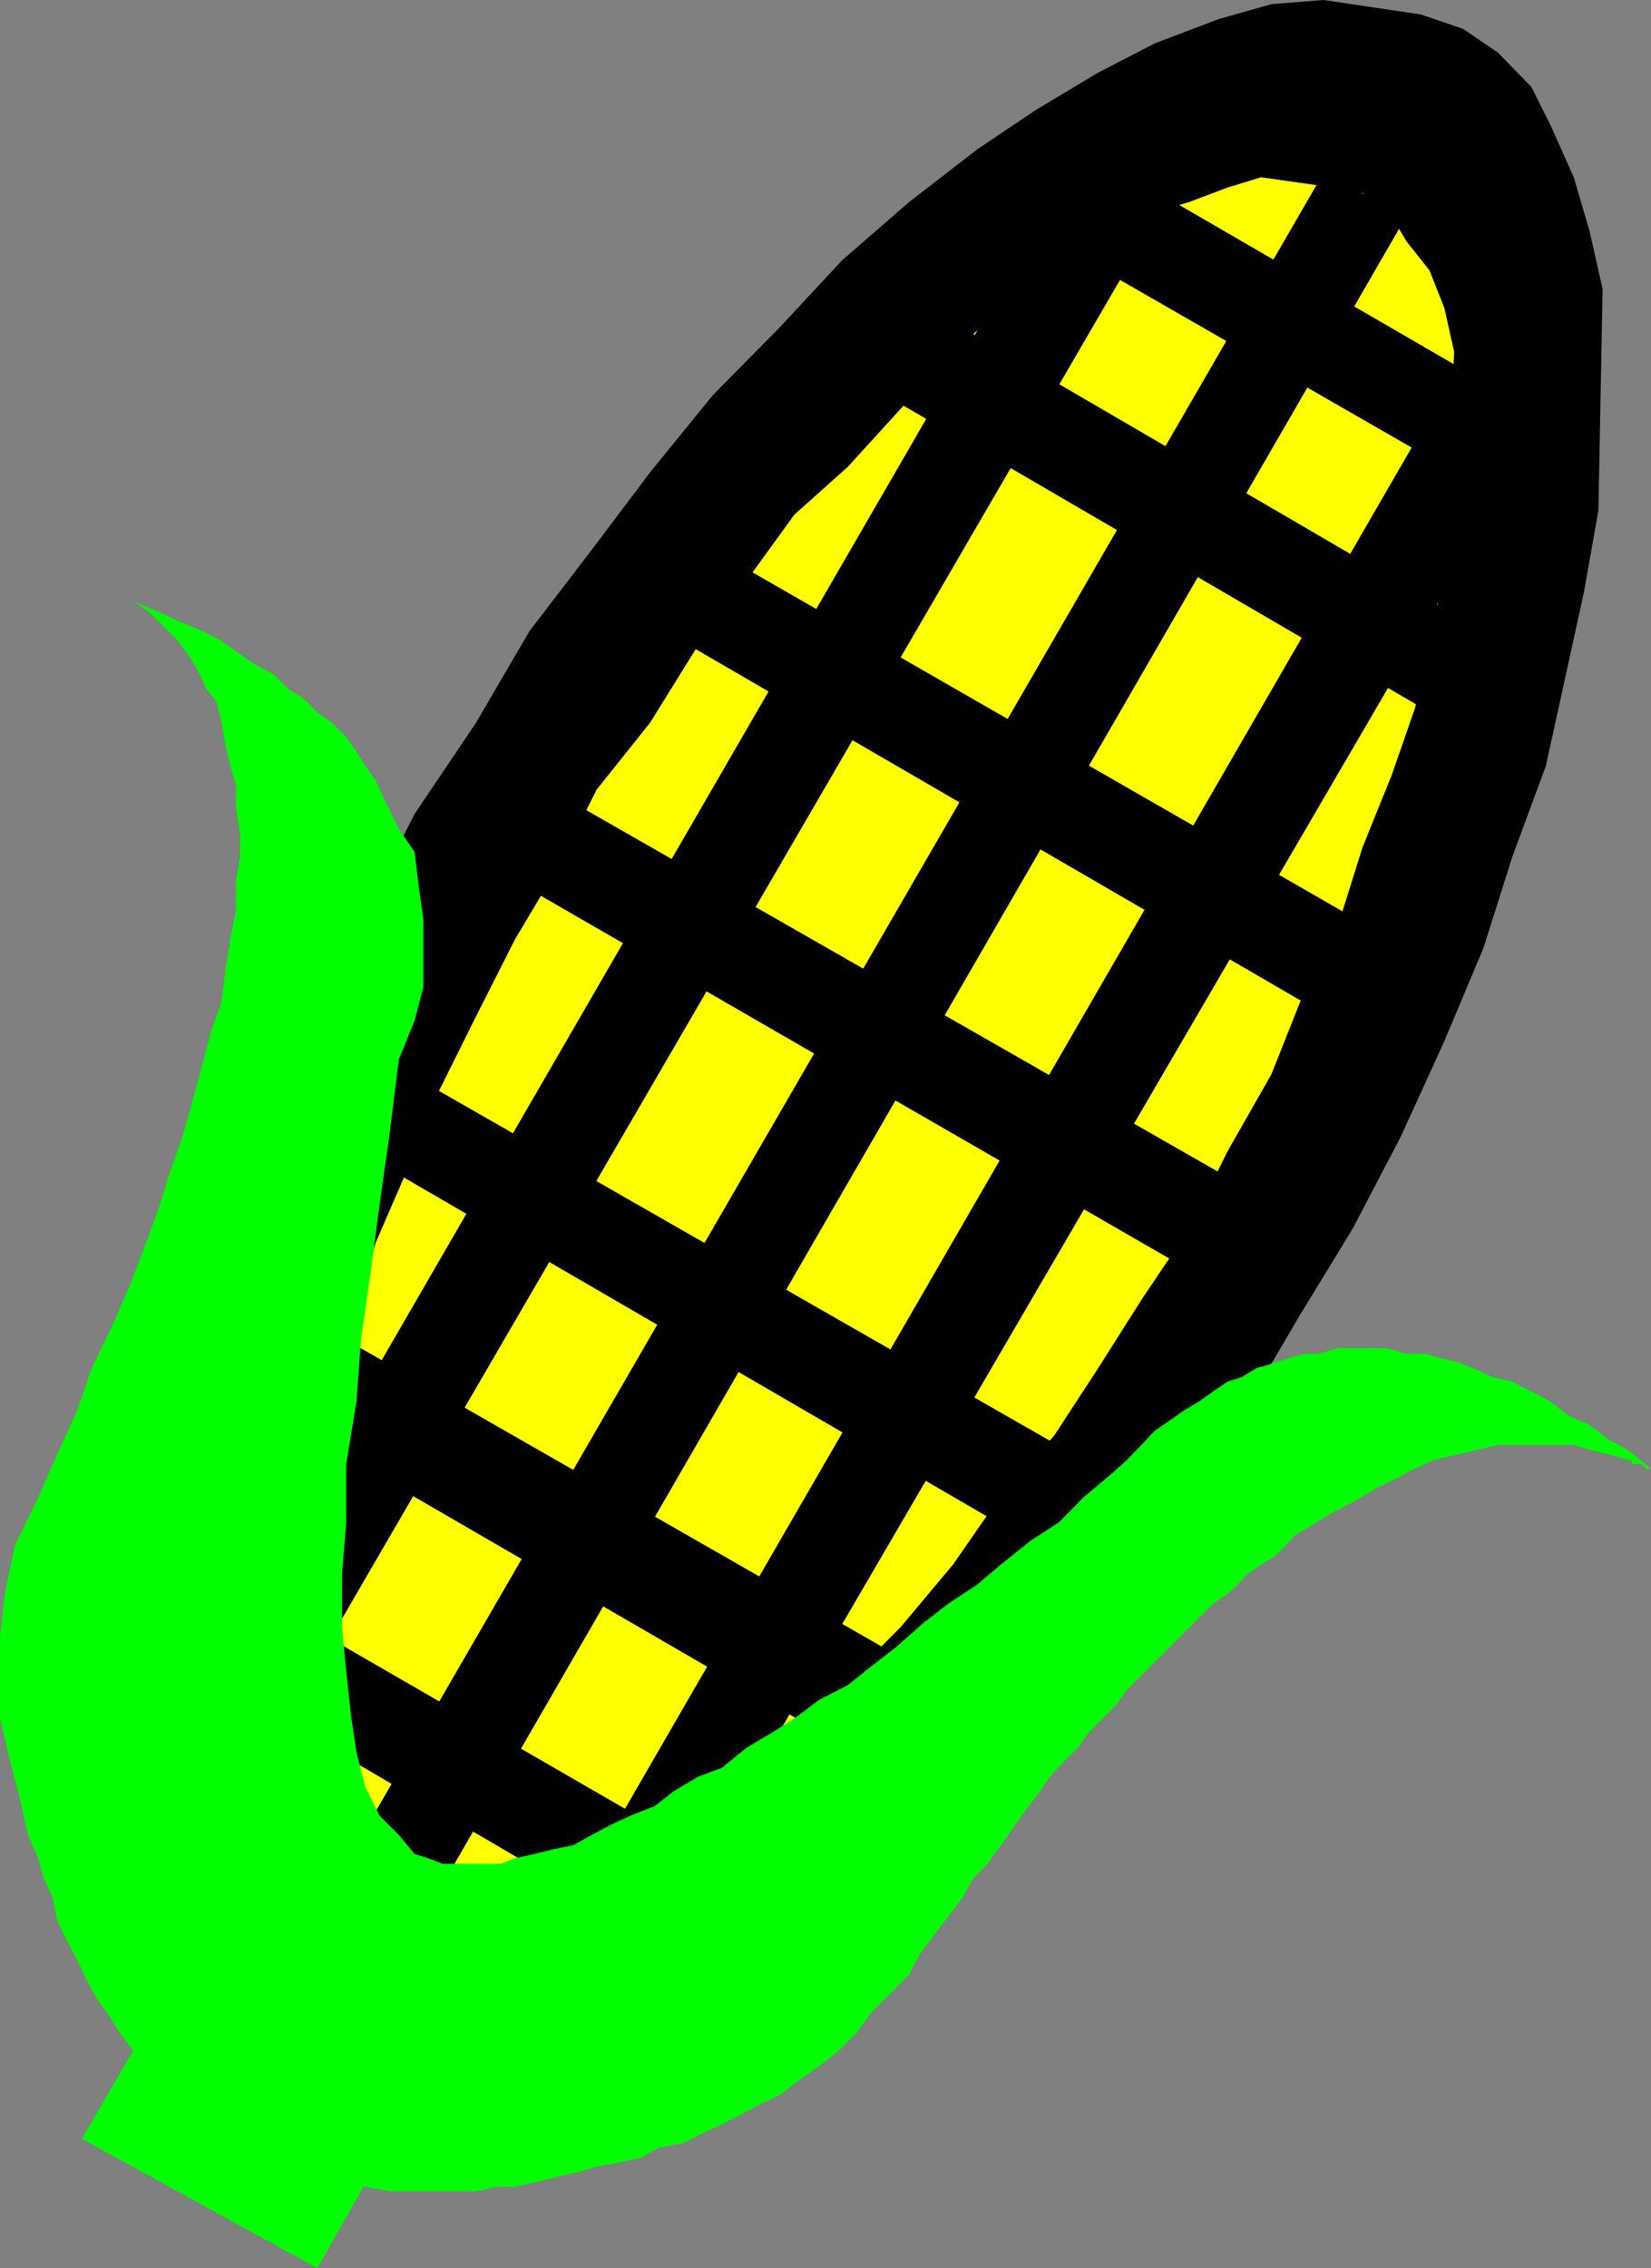
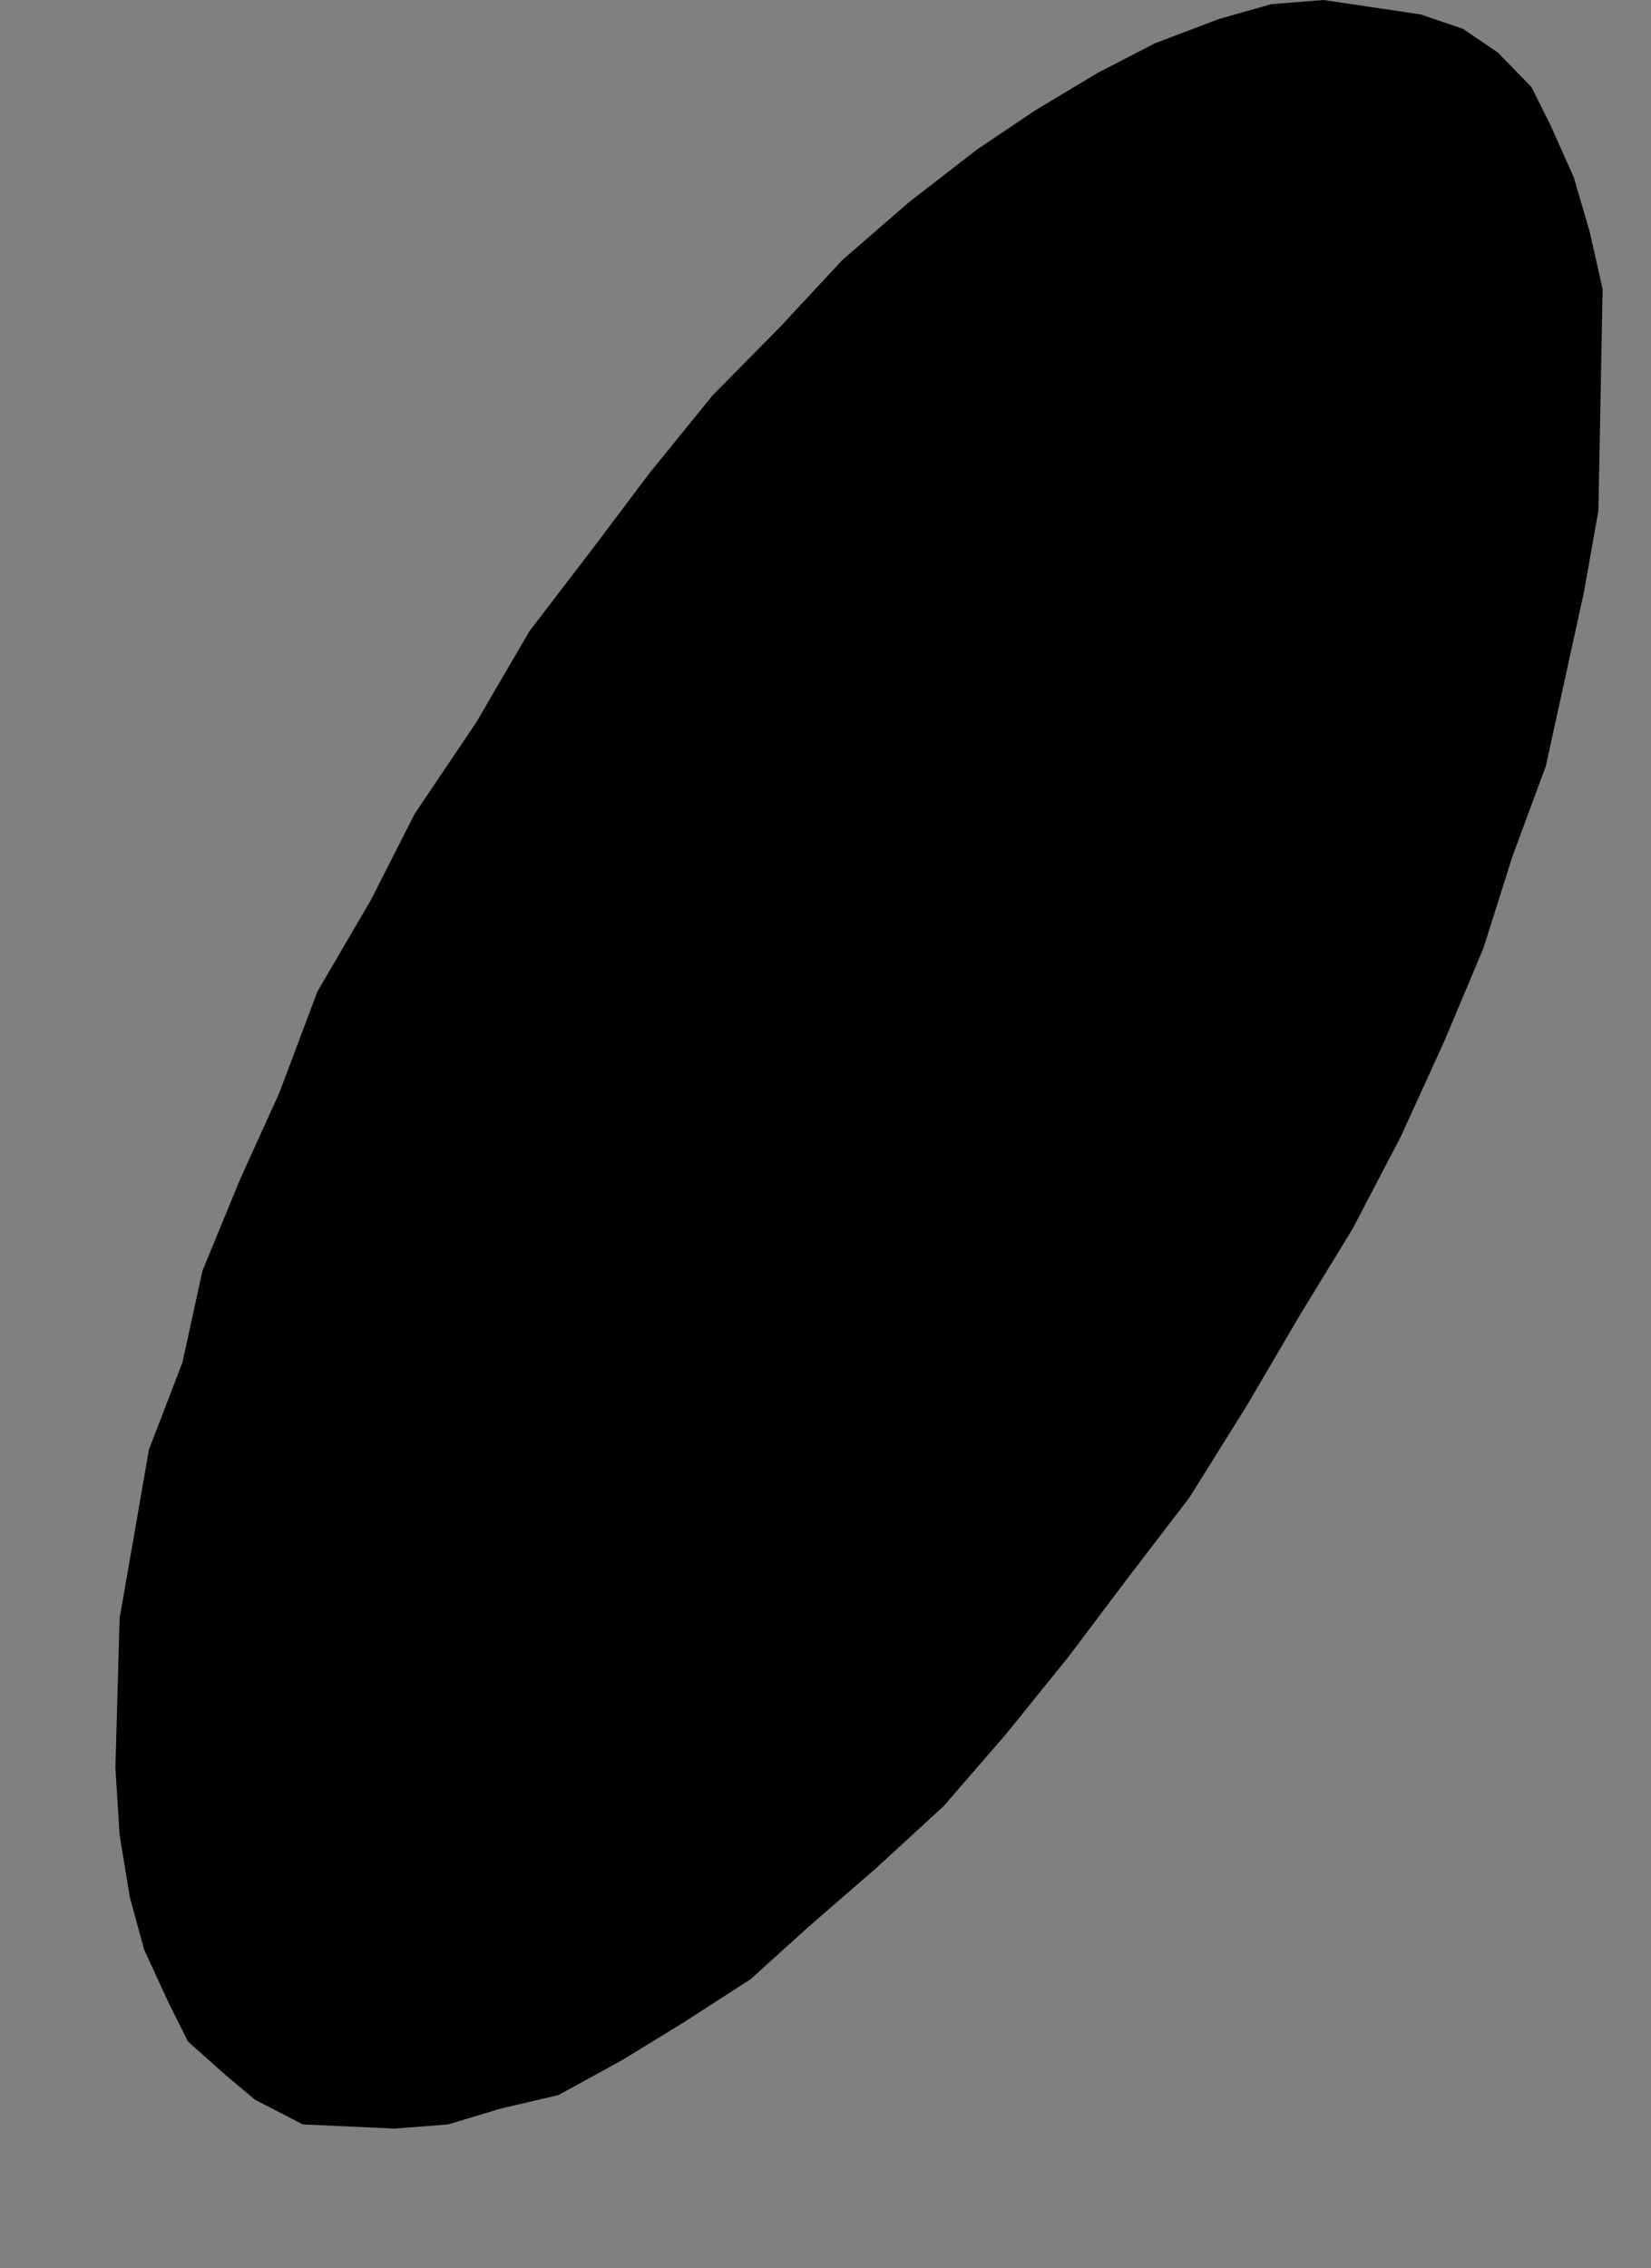
<svg xmlns="http://www.w3.org/2000/svg" width="354.801" height="487.398">
  <rect width="100%" height="100%" fill="#808080" stroke="none" />
  <path d="m89.102 174.898 13.199-19.597 11.5-19.703 13.402-17.5 12.5-16.598 13.5-16.602 14.399-14.597L181 55.898l14.402-12.5L210 32.098l12.5-8.399 13.5-8.101L248.203 9.3l13.7-5.203 11.3-3.2 11.2-.898L305.3 3.098l9.101 3.101 7.5 5.102 7.2 7.398 4.101 8.2 5 11.199 3.399 11.601 2.8 12.399-.902 47.601-3.098 17.5-4.101 18.7-4.098 18.699-7.203 19.5-6.2 19.601-8.398 20L301 244.301 290.703 264l-11.3 18.5-11.5 19.598-12.301 19.703-13.399 17.5-12.5 16.597-13.402 16.602-13.5 15.598-14.598 13.402-14.402 12.5-12.5 11.3-14.399 9.298L133.5 442.8l-13.5 7.398-12.398 2.899L96.3 456.5l-11.5.898-19.7-.898-10.3-5.3-6.301-5.302-8.098-7.199L36.3 430.5 31 419l-3.098-11.3-2.199-13.4-.902-14.402.902-32.199L28.801 330 32 311.5l7.203-18.7 4.297-19.702 8.102-19.7 8.398-18.5 8.203-21.8 11.5-19.7 9.399-18.5" />
-   <path fill="#ff0" d="m120 186.2 8.203-16.5 11.5-14.4L150 138.7l9.402-12.5 11.301-15.602 11.5-10.297 20.598-22.602 11.3-10.5L224.403 59 236 52.8l9.3-6.3 10.302-3.102 8.199-3.097L271 38.098l15.602 2.203L292.8 41.5l6.3 5 3.102 5.3 5 6.298 3.2 8.101 2.097 9.399-2.098 47.5-3.199 14.601-3.101 14.399-5 14.402-6.301 15.598-5.2 16.601-8.199 16.602-6.199 15.597-9.402 16.5L255.6 264l-10.3 15.3L236 294l-9.398 14.398-12.5 14.403-9.301 13.398-11.301 13.5-22.797 22.801-9.402 7.398-11.301 8.2-10.297 8.402-9.3 5L120 405.598l-8.398 4.101-9.301 1.2-14.399-1.2-7.199-4.101-4.101-3.098-5.301-6-3.098-6.3-3.101-8.4-1.899-8.1L62 362.097l1.203-22.797 1.899-14.403 3.101-13.398 3.098-14.602 5.3-15.398 4.102-14.402 7.2-16.598 6.199-15.602 8.199-16.5 8.402-16.597L120 186.199" />
-   <path d="M24.8 391.2 241 17.5 258.8 29 42.3 401.5l-17.5-10.3m80.602 47.5 216.5-374.602 18.5 11.5-217.199 372.5-17.8-9.399m-37.2-27.801L284.403 37.2l17.8 9.301-216.5 374.7-17.5-10.302" />
-   <path d="M110.703 189.3 122 171.8l148 84.7-10.297 18.8-149-86m32.097-53.702 10.403-17.5 149 85.601-11.5 17.801-147.902-85.902M177.902 77.7l9.301-18.7 149.098 86.898-11.301 17.5L177.902 77.7M73.5 245.3l9.102-17.6 150.199 86-11.5 17.5L73.5 245.3m-19.7 55.9 9.403-19.7 150 85.898-11.3 19.7L53.8 301.199M34.102 354l9.398-17.8 127.203 73.5-11.3 17.698L34.101 354M222.5 49.7l10.3-17.602 103.5 60-9.398 17.601-104.402-60" />
-   <path fill="#0f0" d="m48.5 457.398-4.098-2.097-4-4.102-4.101-3.101-4.301-3.2-3.2-4-3.097-4.097-1.902-3.102-3.098-4.398-2.203-4-1.898-4.102-2.2-4.101-2.101-4.297-1-5.102-1.899-4-1.199-4.398-2.203-5-1.898-8.403L2 377.7l-2-8.398v-17.5l1-9.301 2.203-10.402 5-10.297 4.098-9.301 4.3-9.402L19.704 294l4.098-8.402 4.101-9.399L31 268.098l3.102-8.399L36.3 252.5l2.902-8.2 2.098-7.402 2.2-8.198 1.902-7.199 2.2-6.2.898-7.202 1-6.297 1.203-6.203V189.3l.899-5.203V179l-.899-5.3v-5l-1.203-4.102-1-4.297-.898-5-1-4.403-2.2-2.8-2.101-4.399-1.899-3.101-2.199-2.899-3.101-3.101L32 131.5l-3.2-2.2 5.302 2.2 4.101 1.898 5.297 2.2 4.102 2.101 4 2.899L54.8 142.8l4 2.097 3.199 3.2L65.102 150l3.101 3.098 3.098 2.203 3.101 3.097 2.2 3.102 1.898 3.098 2.203 3.101 1.899 4.102 3.101 6.297 3.399 5L90 190.5l1 7.2v14.398l-1.898 7.203-3.399 8.398-1.902 15.399-2.2 15.601-1.898 14.399-2.101 14.601-1 13.5-2.2 13.399v12.5l-.902 11.3V349.7l.902 9.301 1 9.398 1.2 8.102L78.5 384l3.102 6.2 4.101 4.1 3.399 4.098 2.898.903 3.102 1.199h12.5l3.101-1.2 4.098-.902 4-1 4.402-.898 4-2.2 4.098-2.202 4.101-1.899 5.301-2.101 4.098-3.2 5.199-3.097 5.102-1.903 5.3-4.3 5.2-3.098 5.101-3.2 5.297-4 6.203-3.202 5-4L192.5 354l6-5.3 5.3-4.102 6.2-4.098 5.102-4.3 6.199-5 6.3-4.102 5.2-5.297 6.3-5.301 3.102-2.8 3.098-3.2 2.902-3.102 3.098-2.097 3.101-2.203 3.2-1.899 3.101-2.199 3.098-2.102 3.101-1L270 294l4.102-1.2 3.101-1 3.2-.902h3.097l4.102-1.199h10.3l4.301 1.2h4.098l3.101.902 4.098 1 3.102 1.199 4.101 1.898 4.297 1 4.102 2.102 4.101 2.2 4 3.1 4.399 1.9 4 3.1 4.101 2.2 5.098 4.098h-1l-1-1h-2.098v-.899h-1l-4.101-1.199-4-1-3.399-1h-16.3l-4.301 1-4.102 1-5.297 1.2-4.101 1.898-4.102 2.101-4 2-5.297 3.102-4.101 2.097-5.301 3.2-3.098 1.902-1.902 2.098-2.2 2.203-3.101 1.898-3.098 2.2L266 340.5l-2.2 2-3.097 2.098-18.5 18.5-2.203 3.101-3.098 3.102-3.101 3.199-2.2 3.098-3.101 3.101-2.898 3.102-2.102 3.097-3.098 4.102-2.199 3.098-3.101 4.402-2.899 4-3.101 3.2-2.2 4-3.101 4.1-3.098 4.098-3.101 4.102-2.2 4.3-4.101 4.098-4.098 4.102-3.101 4.3-4.102 4.098-4 3.102-4.398 3.098-4 3.101-4.102 1.899-4.098 2.203-4.3 2.199-4.102 1.898-4.098 2.102-5.3 1-4 2.2-4.102.898-5.297 1-4.101 1.203-4.102.898-4 1-5.297 1.2h-4.101l-4.301 1H83.8l-5.301-1-5-1.2-4.098-1-5.3-2.101-5.301-1.899-5-2.199-1-1h-1.2v-.902l-.898-1.2H48.5v-1" />
-   <path fill="#0f0" d="M36.3 427.398 85.704 456.5l-17.5 30.898-50.601-27.8 18.699-32.2" />
</svg>